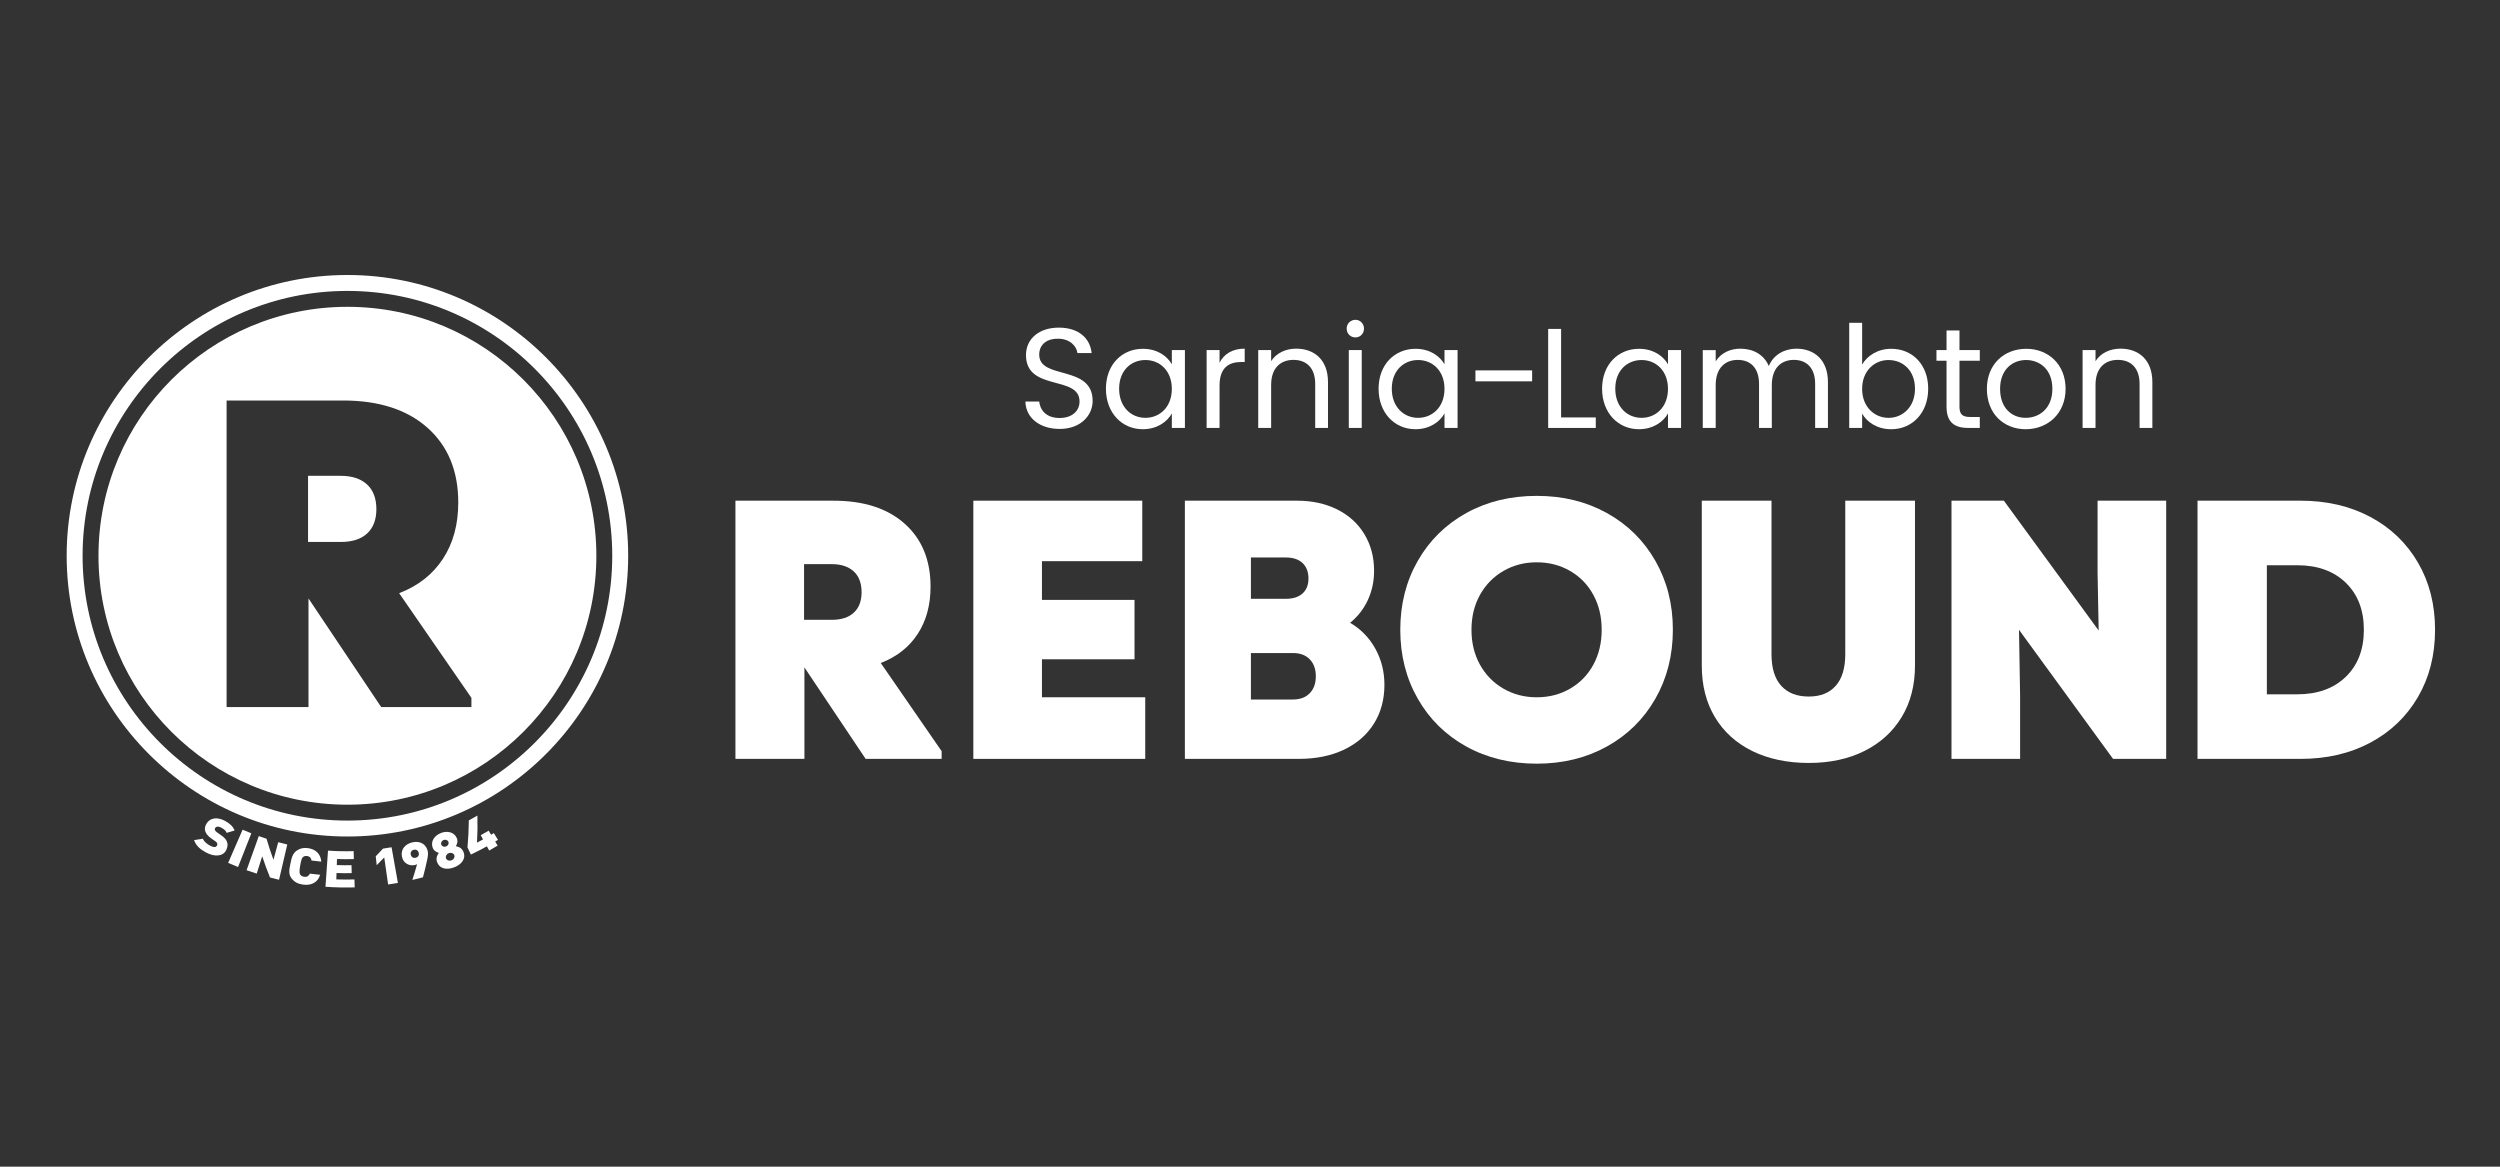
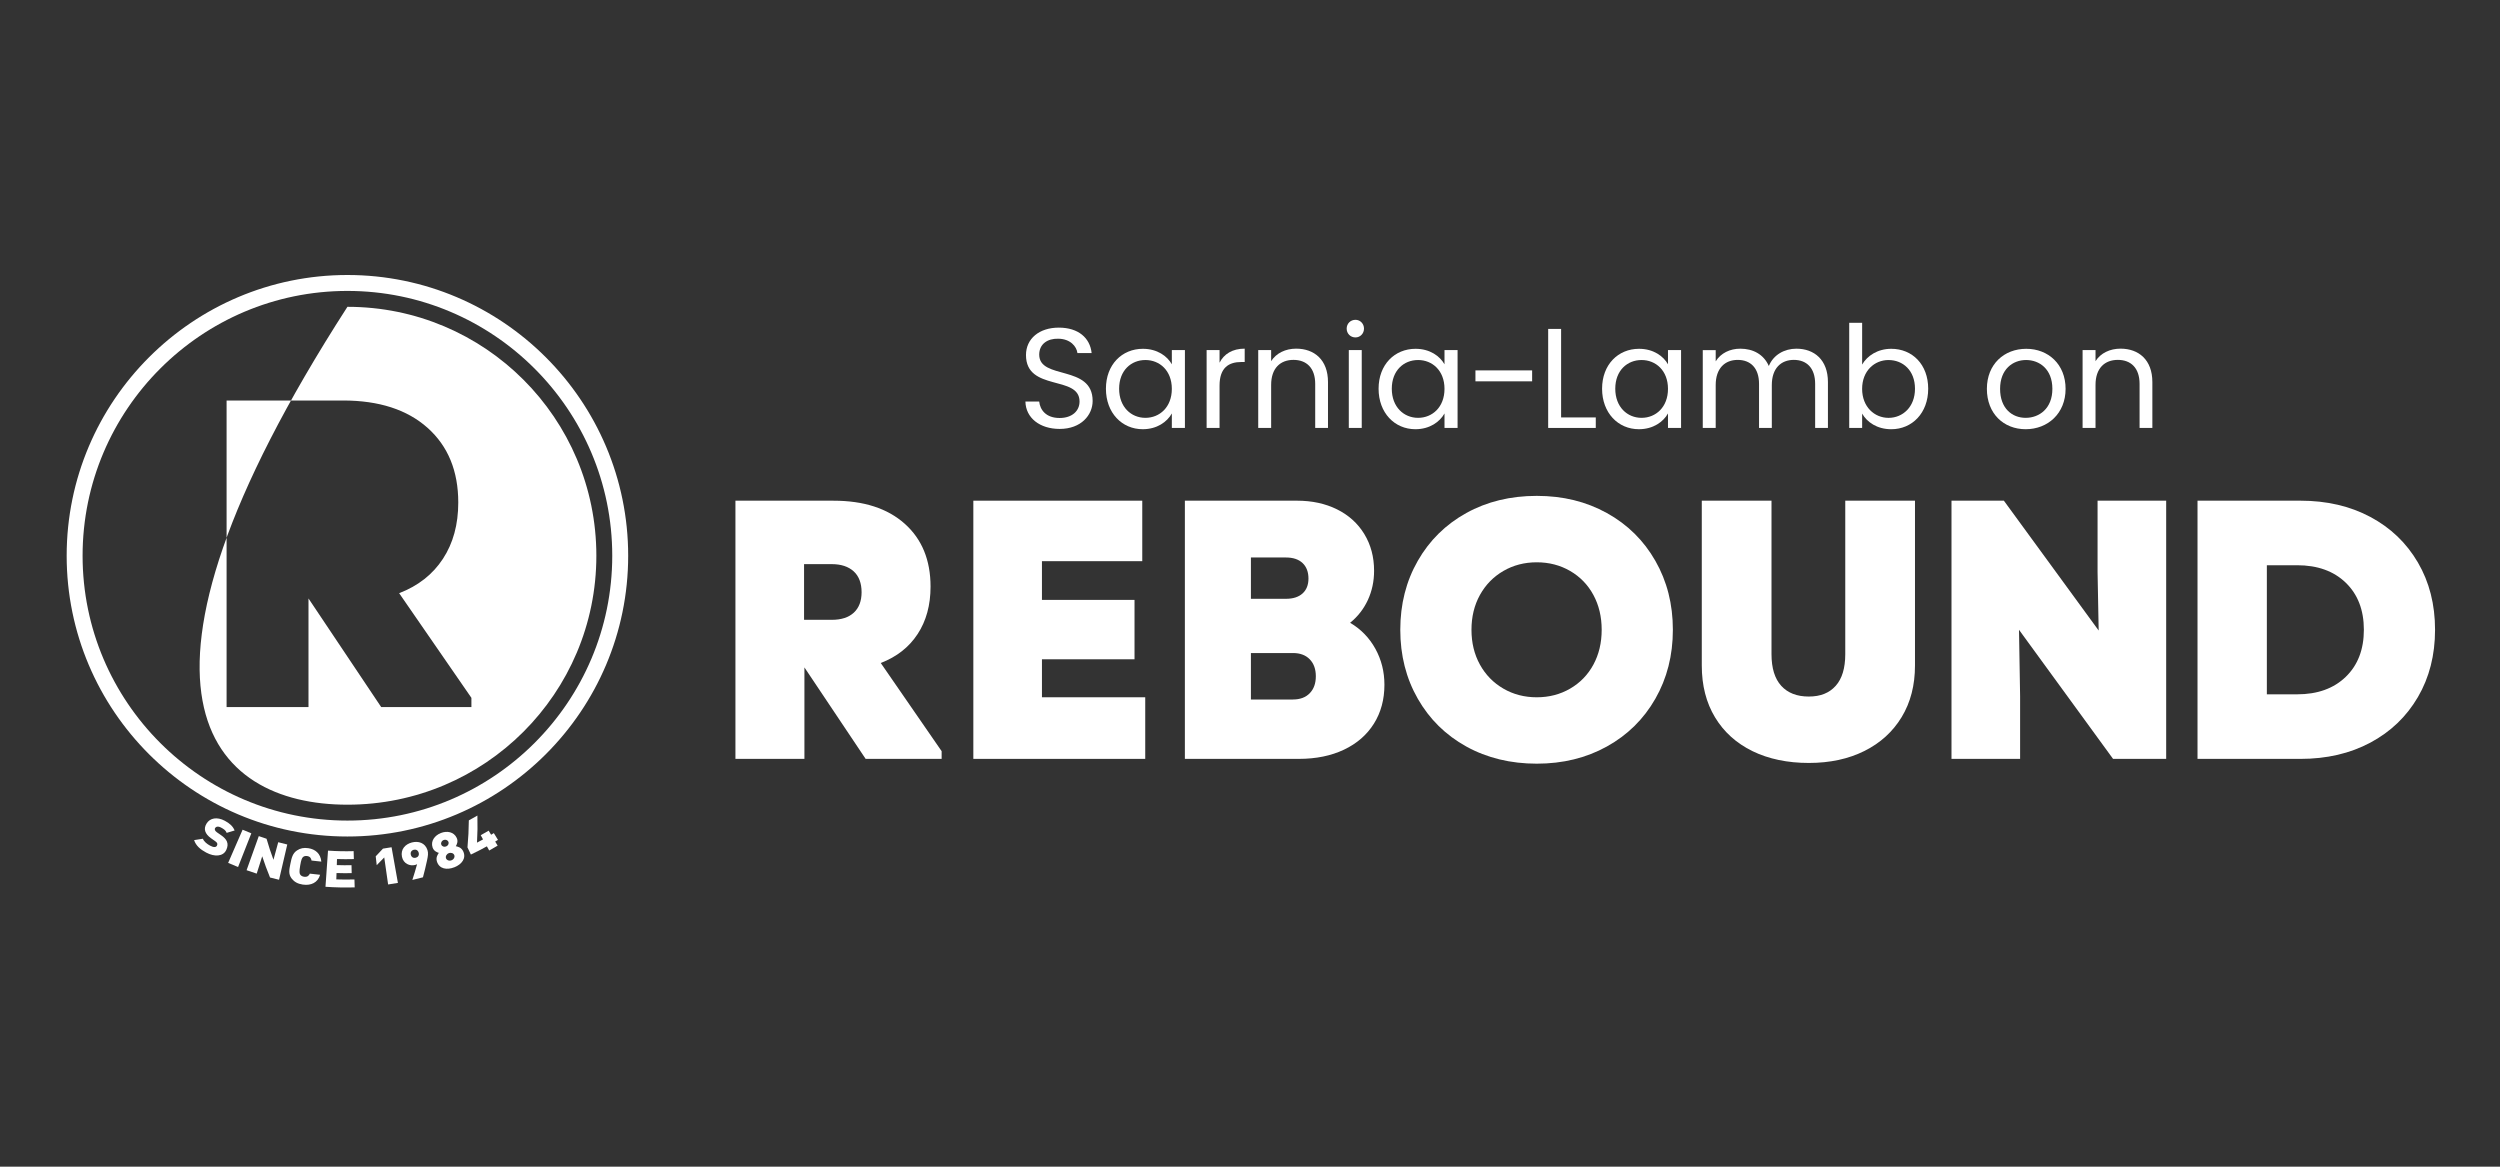
<svg xmlns="http://www.w3.org/2000/svg" width="300" height="140" viewBox="0 0 300 140" fill="none">
  <rect x="0" y="0" width="300" height="140" fill="#333333" stroke="none" />
  <path d="M41.691 100.381C23.114 100.381 8 85.267 8 66.691C8 48.114 23.114 33 41.691 33C60.267 33 75.381 48.114 75.381 66.691C75.381 85.267 60.267 100.381 41.691 100.381ZM41.691 34.911C24.167 34.911 9.911 49.167 9.911 66.691C9.911 84.214 24.167 98.47 41.691 98.47C59.214 98.47 73.47 84.214 73.47 66.691C73.47 49.167 59.213 34.911 41.691 34.911Z" fill="white" />
  <path d="M112.996 90.136V91.067H103.877L96.53 80.089V91.067H88.252V60.084H100.026C103.656 60.084 106.502 61.006 108.568 62.85C110.634 64.695 111.666 67.21 111.666 70.397C111.666 72.609 111.15 74.506 110.116 76.085C109.082 77.663 107.608 78.823 105.69 79.559L112.993 90.138L112.996 90.136ZM96.487 74.379H99.806C100.958 74.379 101.842 74.091 102.461 73.516C103.081 72.941 103.391 72.122 103.391 71.06C103.391 69.997 103.074 69.134 102.439 68.559C101.803 67.984 100.926 67.696 99.806 67.696H96.487V74.379Z" fill="white" />
  <path d="M125.034 79.114V83.673H137.428V91.065H116.801V60.082H137.072V67.341H125.033V71.988H136.142V79.114H125.033H125.034Z" fill="white" />
  <path d="M165.046 77.853C165.77 79.167 166.131 80.605 166.131 82.168C166.131 83.939 165.711 85.495 164.87 86.838C164.029 88.18 162.834 89.221 161.284 89.958C159.735 90.695 157.927 91.065 155.862 91.065H142.185V60.082H155.641C157.441 60.082 159.042 60.429 160.443 61.122C161.845 61.817 162.936 62.804 163.718 64.088C164.5 65.372 164.89 66.84 164.89 68.492C164.89 69.762 164.639 70.934 164.139 72.011C163.637 73.089 162.928 73.995 162.014 74.733C163.312 75.5 164.322 76.54 165.046 77.853ZM150.109 66.899V71.856H154.314C155.17 71.856 155.834 71.643 156.307 71.214C156.778 70.787 157.016 70.19 157.016 69.422C157.016 68.655 156.78 68.006 156.307 67.564C155.835 67.121 155.171 66.899 154.314 66.899H150.109ZM155.155 83.939C156.011 83.939 156.683 83.689 157.169 83.187C157.656 82.685 157.9 82.007 157.9 81.152C157.9 80.296 157.656 79.618 157.169 79.116C156.681 78.614 156.011 78.364 155.155 78.364H150.109V83.941H155.155V83.939Z" fill="white" />
  <path d="M175.957 89.583C173.479 88.212 171.537 86.301 170.137 83.851C168.735 81.401 168.034 78.643 168.034 75.573C168.034 72.504 168.735 69.745 170.137 67.296C171.539 64.846 173.479 62.936 175.957 61.563C178.435 60.19 181.253 59.505 184.411 59.505C187.57 59.505 190.343 60.192 192.821 61.563C195.3 62.935 197.24 64.846 198.641 67.296C200.043 69.745 200.744 72.504 200.744 75.573C200.744 78.643 200.043 81.401 198.641 83.851C197.24 86.301 195.3 88.21 192.821 89.583C190.343 90.956 187.538 91.641 184.411 91.641C181.285 91.641 178.437 90.955 175.957 89.583ZM188.417 82.634C189.612 81.941 190.542 80.982 191.206 79.758C191.87 78.533 192.202 77.139 192.202 75.575C192.202 74.011 191.87 72.617 191.206 71.392C190.542 70.169 189.613 69.209 188.417 68.516C187.223 67.823 185.886 67.476 184.411 67.476C182.936 67.476 181.6 67.823 180.406 68.516C179.211 69.21 178.273 70.169 177.594 71.392C176.916 72.617 176.577 74.011 176.577 75.575C176.577 77.139 176.916 78.534 177.594 79.758C178.273 80.982 179.209 81.941 180.406 82.634C181.6 83.329 182.935 83.674 184.411 83.674C185.888 83.674 187.223 83.329 188.417 82.634Z" fill="white" />
  <path d="M210.3 90.136C208.367 89.192 206.87 87.843 205.807 86.086C204.745 84.331 204.214 82.257 204.214 79.868V60.082H212.58V78.495C212.58 80.177 212.97 81.446 213.752 82.302C214.534 83.159 215.633 83.585 217.049 83.585C218.465 83.585 219.513 83.159 220.281 82.302C221.049 81.446 221.432 80.177 221.432 78.495V60.082H229.798V79.868C229.798 82.228 229.267 84.288 228.205 86.043C227.143 87.798 225.652 89.157 223.734 90.116C221.816 91.075 219.588 91.554 217.051 91.554C214.513 91.554 212.233 91.081 210.3 90.138V90.136Z" fill="white" />
  <path d="M251.708 68.669V60.082H259.941V91.065H253.567L242.28 75.574L242.413 83.541V91.065H234.179V60.082H240.465L251.84 75.663L251.708 68.669Z" fill="white" />
  <path d="M263.702 91.065V60.082H276.05C279.207 60.082 282.004 60.732 284.438 62.03C286.872 63.328 288.775 65.15 290.148 67.497C291.52 69.843 292.206 72.536 292.206 75.574C292.206 78.611 291.52 81.306 290.148 83.652C288.775 85.998 286.873 87.82 284.438 89.119C282.004 90.417 279.207 91.067 276.05 91.067H263.702V91.065ZM275.652 83.319C278.102 83.319 280.048 82.618 281.495 81.217C282.941 79.815 283.664 77.934 283.664 75.574C283.664 73.213 282.941 71.332 281.495 69.93C280.048 68.529 278.1 67.828 275.652 67.828H272.022V83.319H275.652Z" fill="white" />
  <path d="M127.159 51.471C124.771 51.471 123.085 50.142 123.05 48.181H124.703C124.805 49.17 125.504 50.159 127.157 50.159C128.658 50.159 129.545 49.307 129.545 48.181C129.545 44.976 123.118 47.021 123.118 42.606C123.118 40.645 124.705 39.315 127.057 39.315C129.41 39.315 130.808 40.559 130.996 42.367H129.292C129.19 41.566 128.44 40.663 126.99 40.645C125.711 40.612 124.706 41.276 124.706 42.555C124.706 45.624 131.117 43.715 131.117 48.112C131.117 49.801 129.736 51.471 127.162 51.471H127.159Z" fill="white" />
  <path d="M137.143 41.856C138.882 41.856 140.075 42.743 140.621 43.715V42.01H142.19V51.353H140.621V49.614C140.059 50.621 138.848 51.506 137.127 51.506C134.637 51.506 132.711 49.546 132.711 46.647C132.711 43.748 134.639 41.856 137.144 41.856H137.143ZM137.448 43.203C135.744 43.203 134.295 44.447 134.295 46.647C134.295 48.846 135.744 50.141 137.448 50.141C139.153 50.141 140.62 48.862 140.62 46.663C140.62 44.463 139.153 43.202 137.448 43.202V43.203Z" fill="white" />
  <path d="M146.346 51.352H144.794V42.009H146.346V43.526C146.874 42.486 147.88 41.838 149.364 41.838V43.441H148.955C147.472 43.441 146.346 44.105 146.346 46.271V51.352Z" fill="white" />
  <path d="M157.825 46.067C157.825 44.157 156.785 43.186 155.216 43.186C153.647 43.186 152.538 44.175 152.538 46.186V51.352H150.987V42.009H152.538V43.339C153.152 42.367 154.278 41.838 155.539 41.838C157.704 41.838 159.359 43.168 159.359 45.844V51.35H157.825V46.065V46.067Z" fill="white" />
  <path d="M161.6 39.435C161.6 38.837 162.06 38.377 162.657 38.377C163.22 38.377 163.68 38.837 163.68 39.435C163.68 40.032 163.22 40.492 162.657 40.492C162.06 40.492 161.6 40.032 161.6 39.435ZM161.856 42.009H163.408V51.352H161.856V42.009Z" fill="white" />
  <path d="M169.862 41.856C171.601 41.856 172.794 42.743 173.34 43.715V42.01H174.909V51.353H173.34V49.614C172.778 50.621 171.567 51.506 169.846 51.506C167.356 51.506 165.43 49.546 165.43 46.647C165.43 43.748 167.358 41.856 169.863 41.856H169.862ZM170.169 43.203C168.465 43.203 167.015 44.447 167.015 46.647C167.015 48.846 168.465 50.141 170.169 50.141C171.873 50.141 173.34 48.862 173.34 46.663C173.34 44.463 171.873 43.202 170.169 43.202V43.203Z" fill="white" />
  <path d="M177.053 44.447H183.856V45.76H177.053V44.447Z" fill="white" />
  <path d="M187.333 39.47V50.092H191.493V51.353H185.781V39.47H187.333Z" fill="white" />
  <path d="M196.681 41.856C198.42 41.856 199.613 42.743 200.159 43.715V42.01H201.728V51.353H200.159V49.614C199.597 50.621 198.387 51.506 196.665 51.506C194.175 51.506 192.25 49.546 192.25 46.647C192.25 43.748 194.177 41.856 196.682 41.856H196.681ZM196.987 43.203C195.282 43.203 193.833 44.447 193.833 46.647C193.833 48.846 195.282 50.141 196.987 50.141C198.691 50.141 200.158 48.862 200.158 46.663C200.158 44.463 198.691 43.202 196.987 43.202V43.203Z" fill="white" />
  <path d="M217.818 46.067C217.818 44.157 216.796 43.186 215.26 43.186C213.725 43.186 212.618 44.193 212.618 46.204V51.354H211.084V46.069C211.084 44.159 210.062 43.188 208.526 43.188C206.991 43.188 205.884 44.194 205.884 46.206V51.355H204.332V42.012H205.884V43.359C206.497 42.37 207.606 41.842 208.834 41.842C210.367 41.842 211.646 42.523 212.26 43.922C212.806 42.574 214.134 41.842 215.568 41.842C217.699 41.842 219.352 43.172 219.352 45.847V51.354H217.818V46.069V46.067Z" fill="white" />
  <path d="M226.951 41.856C229.474 41.856 231.384 43.731 231.384 46.647C231.384 49.563 229.457 51.507 226.951 51.507C225.247 51.507 224.037 50.654 223.457 49.632V51.354H221.906V38.736H223.457V43.748C224.054 42.708 225.298 41.856 226.951 41.856ZM226.627 43.203C224.938 43.203 223.455 44.498 223.455 46.664C223.455 48.831 224.938 50.143 226.627 50.143C228.315 50.143 229.798 48.848 229.798 46.648C229.798 44.449 228.348 43.205 226.627 43.205V43.203Z" fill="white" />
-   <path d="M233.585 43.288H232.375V42.009H233.585V39.656H235.137V42.009H237.575V43.288H235.137V48.794C235.137 49.715 235.478 50.038 236.432 50.038H237.574V51.35H236.175C234.522 51.35 233.584 50.669 233.584 48.792V43.286L233.585 43.288Z" fill="white" />
  <path d="M243.08 51.506C240.437 51.506 238.426 49.632 238.426 46.664C238.426 43.697 240.506 41.856 243.148 41.856C245.791 41.856 247.871 43.715 247.871 46.664C247.871 49.614 245.74 51.506 243.08 51.506ZM243.08 50.141C244.7 50.141 246.285 49.033 246.285 46.663C246.285 44.293 244.733 43.202 243.131 43.202C241.529 43.202 240.011 44.31 240.011 46.663C240.011 49.015 241.46 50.141 243.08 50.141Z" fill="white" />
  <path d="M256.749 46.067C256.749 44.157 255.709 43.186 254.14 43.186C252.571 43.186 251.463 44.175 251.463 46.186V51.352H249.911V42.009H251.463V43.339C252.076 42.367 253.202 41.838 254.464 41.838C256.628 41.838 258.283 43.168 258.283 45.844V51.35H256.749V46.065V46.067Z" fill="white" />
  <path d="M24.746 102.311C24.03 101.926 23.51 101.478 23.292 100.814C23.647 100.765 23.998 100.709 24.347 100.647C24.465 100.976 24.839 101.281 25.204 101.475C25.646 101.712 25.924 101.693 26.037 101.47C26.084 101.378 26.097 101.289 26.064 101.196C26.032 101.118 25.957 101.03 25.822 100.94C25.653 100.823 25.485 100.706 25.318 100.586C24.952 100.323 24.721 100.04 24.63 99.751C24.535 99.455 24.592 99.146 24.785 98.828C25.2 98.149 26.049 97.998 26.976 98.492C27.564 98.804 27.948 99.151 28.155 99.659C27.841 99.76 27.523 99.855 27.203 99.944C27.08 99.63 26.849 99.481 26.51 99.301C26.148 99.108 25.898 99.21 25.806 99.376C25.779 99.423 25.758 99.503 25.791 99.599C25.818 99.677 25.884 99.774 26.025 99.873C26.188 99.987 26.35 100.102 26.516 100.213C26.882 100.463 27.113 100.71 27.223 100.967C27.363 101.284 27.324 101.621 27.155 101.988C26.79 102.792 25.742 102.846 24.75 102.311H24.746Z" fill="white" />
  <path d="M27.378 103.548C27.956 102.22 28.534 100.893 29.112 99.565C29.46 99.716 29.808 99.86 30.159 99.998C29.628 101.346 29.1 102.695 28.569 104.042C28.169 103.885 27.773 103.72 27.378 103.548Z" fill="white" />
  <path d="M32.404 105.302C32.056 104.457 31.744 103.606 31.466 102.754C31.247 103.448 31.025 104.143 30.805 104.836C30.399 104.707 29.993 104.57 29.59 104.425C30.078 103.061 30.567 101.698 31.054 100.333C31.363 100.443 31.673 100.55 31.986 100.65C32.226 101.493 32.503 102.335 32.816 103.175C33.007 102.472 33.196 101.768 33.387 101.066C33.747 101.163 34.11 101.255 34.472 101.34C34.144 102.751 33.814 104.16 33.486 105.572C33.124 105.487 32.763 105.398 32.404 105.301V105.302Z" fill="white" />
  <path d="M36.347 106.153C35.721 106.061 35.318 105.82 35.015 105.446C34.585 104.909 34.703 104.363 34.849 103.646C34.996 102.928 35.114 102.388 35.66 102.039C36.042 101.793 36.444 101.7 36.992 101.781C37.837 101.907 38.47 102.423 38.559 103.394C38.167 103.358 37.775 103.315 37.384 103.265C37.342 103.014 37.227 102.778 36.852 102.724C36.645 102.693 36.477 102.746 36.375 102.835C36.251 102.945 36.154 103.084 36.022 103.866C35.89 104.648 35.941 104.812 36.031 104.955C36.105 105.071 36.261 105.178 36.484 105.21C36.89 105.269 37.073 105.07 37.18 104.837C37.591 104.89 38.002 104.936 38.413 104.973C38.15 105.911 37.318 106.295 36.343 106.151L36.347 106.153Z" fill="white" />
  <path d="M39.058 106.409C39.16 104.965 39.26 103.52 39.362 102.075C40.384 102.147 41.41 102.168 42.436 102.137C42.446 102.454 42.455 102.771 42.463 103.09C41.789 103.109 41.114 103.107 40.44 103.085C40.432 103.327 40.424 103.569 40.415 103.811C41.004 103.832 41.593 103.835 42.183 103.824C42.189 104.141 42.195 104.458 42.202 104.777C41.595 104.789 40.99 104.785 40.383 104.764C40.375 105.019 40.365 105.272 40.357 105.527C41.082 105.552 41.808 105.554 42.535 105.533C42.544 105.85 42.554 106.167 42.562 106.486C41.394 106.519 40.225 106.495 39.059 106.414L39.058 106.409Z" fill="white" />
  <path d="M46.574 106.137C46.419 105.056 46.263 103.974 46.109 102.893C45.817 103.206 45.516 103.515 45.206 103.82C45.166 103.466 45.126 103.112 45.086 102.759C45.386 102.455 45.676 102.147 45.956 101.835C46.3 101.786 46.644 101.73 46.988 101.669C47.241 103.095 47.496 104.522 47.749 105.948C47.358 106.018 46.966 106.08 46.574 106.137Z" fill="white" />
  <path d="M51.241 103.267C51.097 103.937 50.935 104.608 50.755 105.277C50.333 105.39 49.908 105.497 49.482 105.594C49.689 104.965 49.877 104.332 50.051 103.702C49.965 103.756 49.863 103.781 49.79 103.8C49.2 103.952 48.406 103.657 48.235 102.813C48.052 101.91 48.633 101.304 49.419 101.097C50.206 100.892 51.013 101.132 51.297 102.01C51.41 102.372 51.362 102.706 51.241 103.267ZM49.646 101.972C49.393 102.039 49.223 102.255 49.299 102.571C49.376 102.884 49.634 102.998 49.897 102.929C50.159 102.861 50.33 102.634 50.242 102.324C50.154 102.013 49.9 101.907 49.646 101.973V101.972Z" fill="white" />
  <path d="M54.517 104.074C53.614 104.43 52.722 104.267 52.44 103.41C52.268 102.896 52.532 102.534 52.661 102.346C52.456 102.284 52.061 102.142 51.911 101.696C51.653 100.914 52.174 100.252 52.901 99.963C53.628 99.678 54.468 99.807 54.81 100.556C55.005 100.984 54.81 101.359 54.7 101.545C54.925 101.596 55.366 101.679 55.591 102.173C55.968 102.993 55.419 103.722 54.516 104.078L54.517 104.074ZM53.851 102.381C53.585 102.486 53.436 102.764 53.523 102.998C53.611 103.232 53.912 103.342 54.186 103.233C54.461 103.125 54.608 102.84 54.512 102.609C54.417 102.378 54.117 102.278 53.851 102.381ZM53.23 100.803C52.996 100.895 52.875 101.136 52.956 101.354C53.037 101.571 53.292 101.671 53.534 101.575C53.776 101.48 53.896 101.233 53.807 101.018C53.718 100.803 53.464 100.71 53.23 100.803Z" fill="white" />
  <path d="M59.423 100.986C59.522 101.15 59.619 101.314 59.717 101.478C59.383 101.679 59.045 101.873 58.704 102.061C58.612 101.894 58.52 101.726 58.427 101.559C57.795 101.91 57.155 102.238 56.506 102.547C56.369 102.26 56.234 101.973 56.097 101.687C56.197 100.599 56.252 99.516 56.26 98.445C56.605 98.259 56.949 98.066 57.288 97.867C57.319 98.939 57.303 100.024 57.241 101.116C57.483 100.991 57.723 100.86 57.964 100.728C57.871 100.561 57.779 100.393 57.687 100.226C58.007 100.049 58.324 99.866 58.639 99.678C58.738 99.842 58.835 100.006 58.934 100.17C59.042 100.105 59.152 100.04 59.26 99.973C59.426 100.244 59.592 100.514 59.757 100.785C59.646 100.854 59.534 100.921 59.423 100.987V100.986Z" fill="white" />
-   <path d="M40.908 57.099H36.966V65.034H40.908C42.275 65.034 43.326 64.694 44.062 64.01C44.798 63.327 45.166 62.355 45.166 61.094C45.166 59.832 44.788 58.808 44.036 58.125C43.283 57.442 42.242 57.101 40.91 57.101L40.908 57.099Z" fill="white" />
-   <path d="M41.691 36.818C25.192 36.818 11.818 50.193 11.818 66.691C11.818 83.189 25.192 96.563 41.691 96.563C58.188 96.563 71.563 83.189 71.563 66.691C71.563 50.193 58.188 36.818 41.691 36.818ZM56.569 84.847H45.742L37.019 71.815V84.847H27.191V48.06H41.17C45.478 48.06 48.86 49.156 51.312 51.344C53.764 53.534 54.992 56.521 54.992 60.304C54.992 62.932 54.379 65.182 53.152 67.057C51.926 68.932 50.174 70.306 47.898 71.182L56.569 83.741V84.845V84.847Z" fill="white" />
+   <path d="M41.691 36.818C11.818 83.189 25.192 96.563 41.691 96.563C58.188 96.563 71.563 83.189 71.563 66.691C71.563 50.193 58.188 36.818 41.691 36.818ZM56.569 84.847H45.742L37.019 71.815V84.847H27.191V48.06H41.17C45.478 48.06 48.86 49.156 51.312 51.344C53.764 53.534 54.992 56.521 54.992 60.304C54.992 62.932 54.379 65.182 53.152 67.057C51.926 68.932 50.174 70.306 47.898 71.182L56.569 83.741V84.845V84.847Z" fill="white" />
</svg>